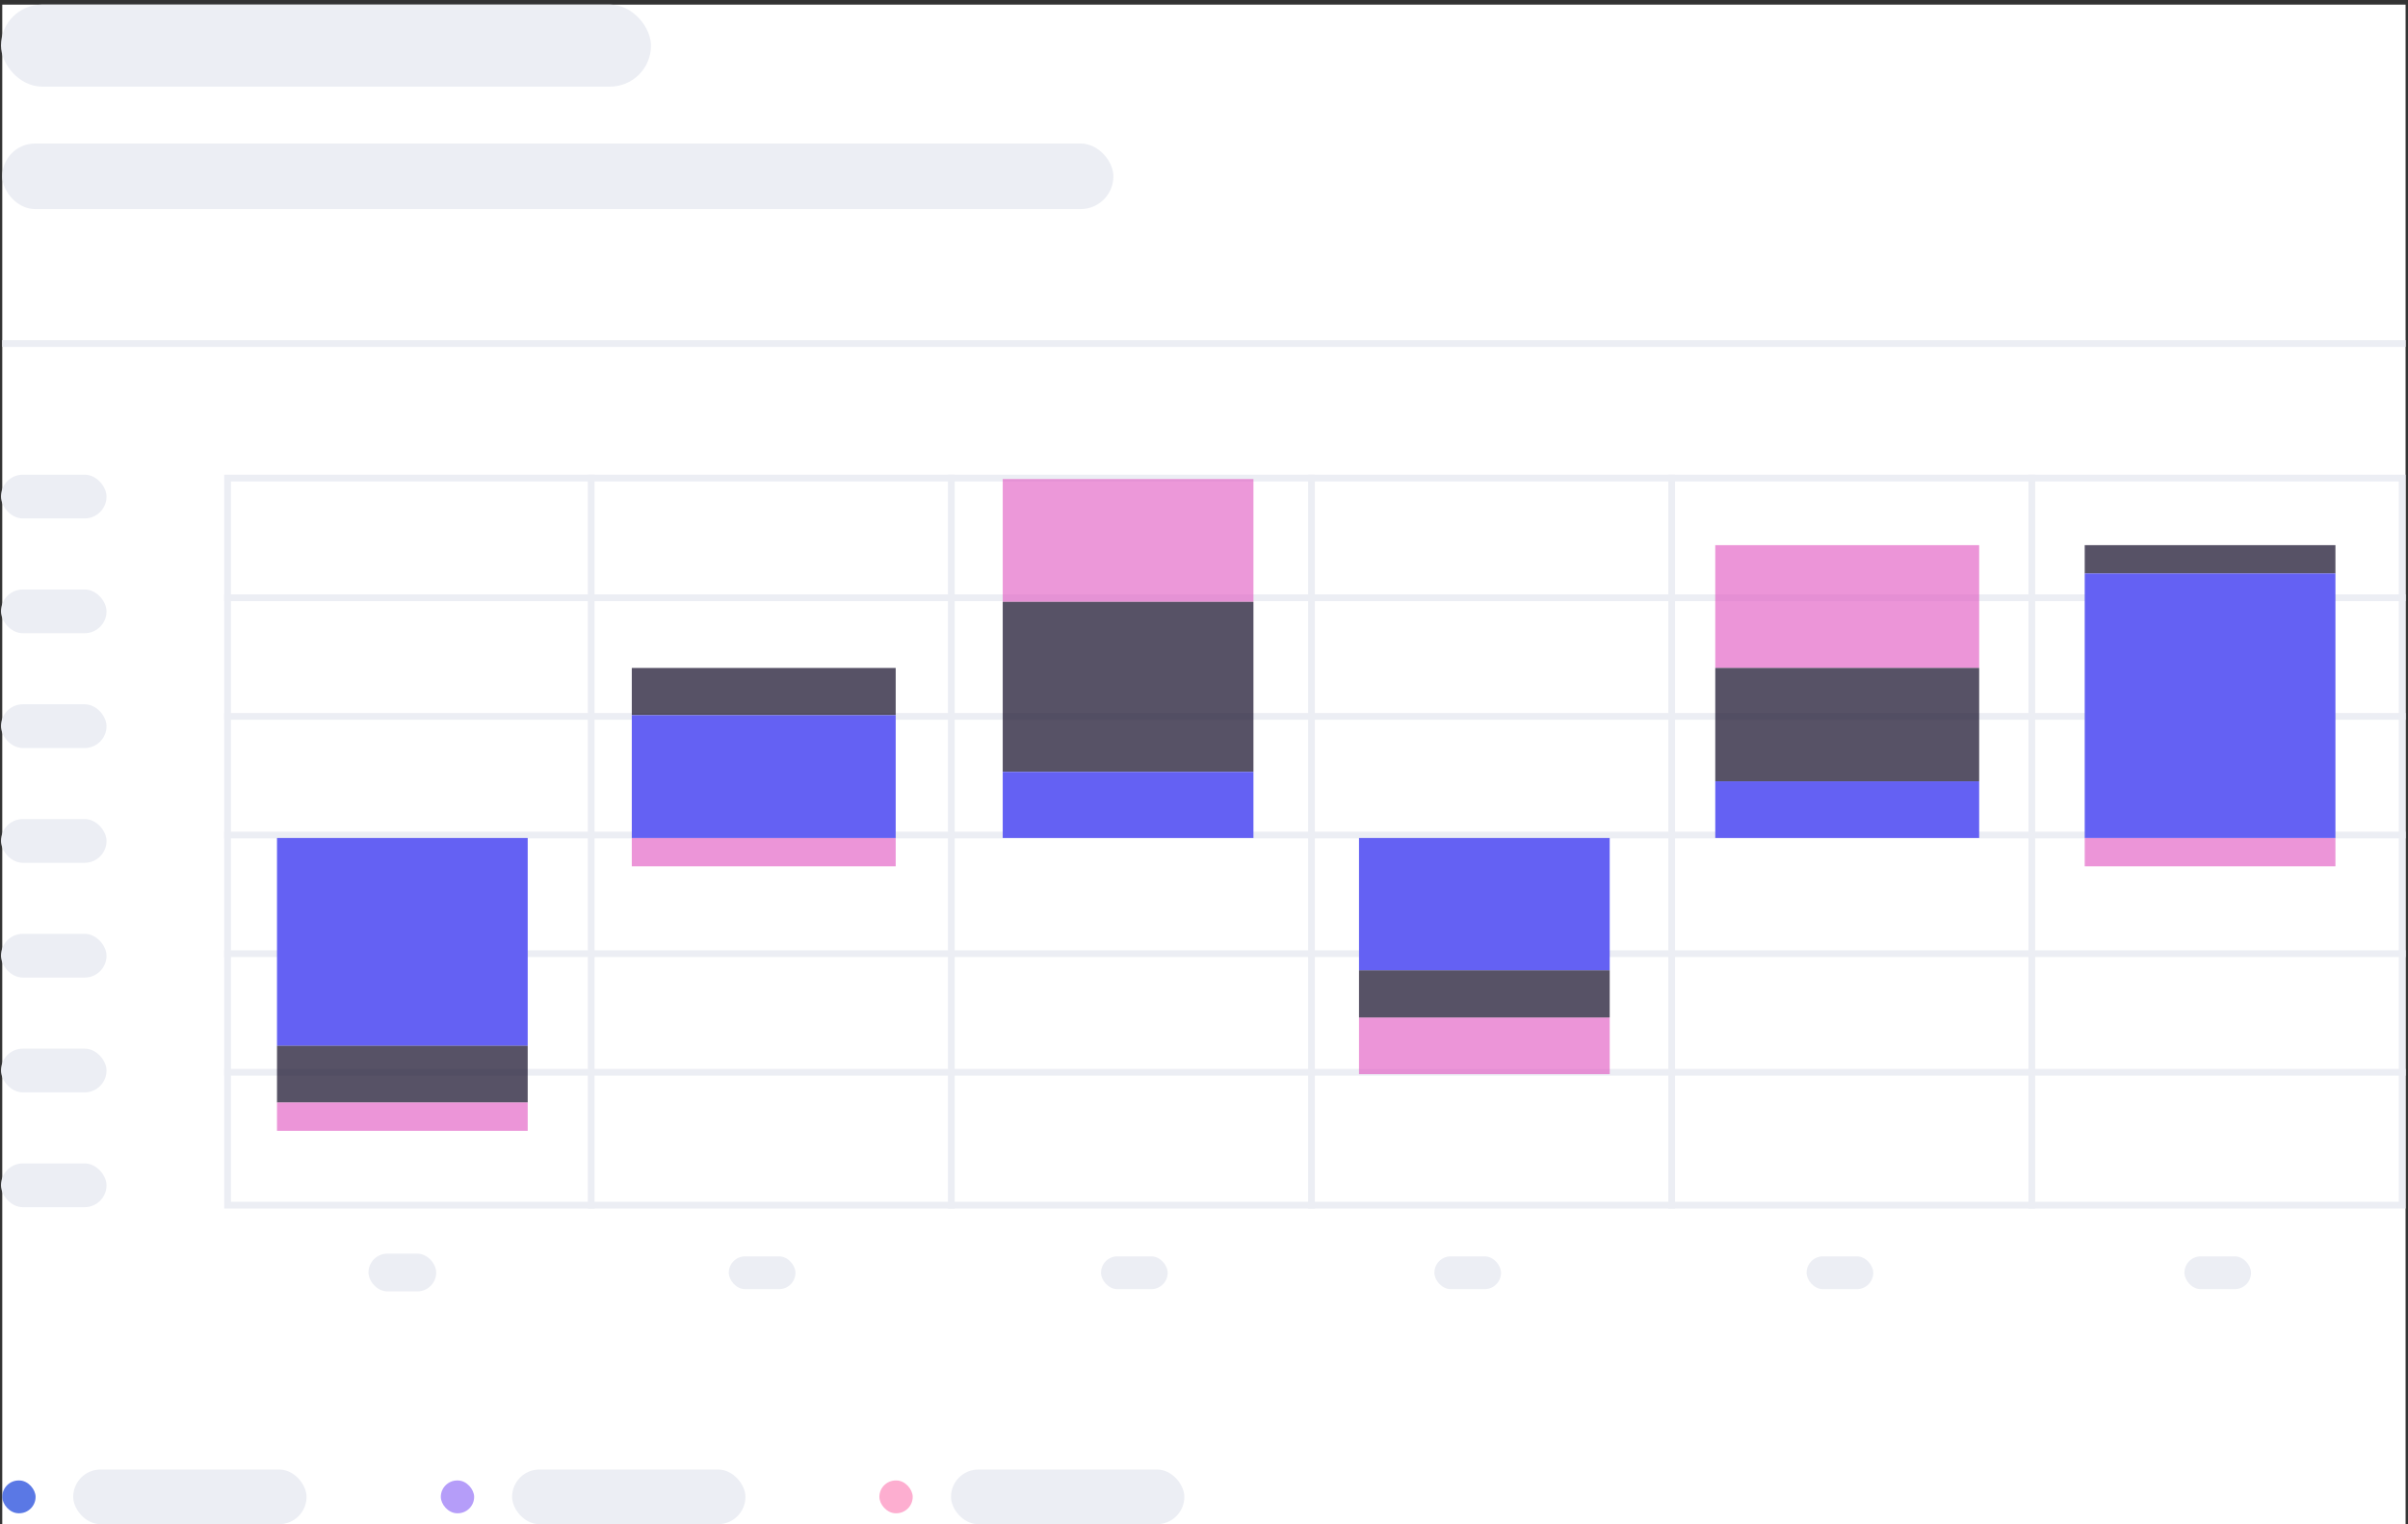
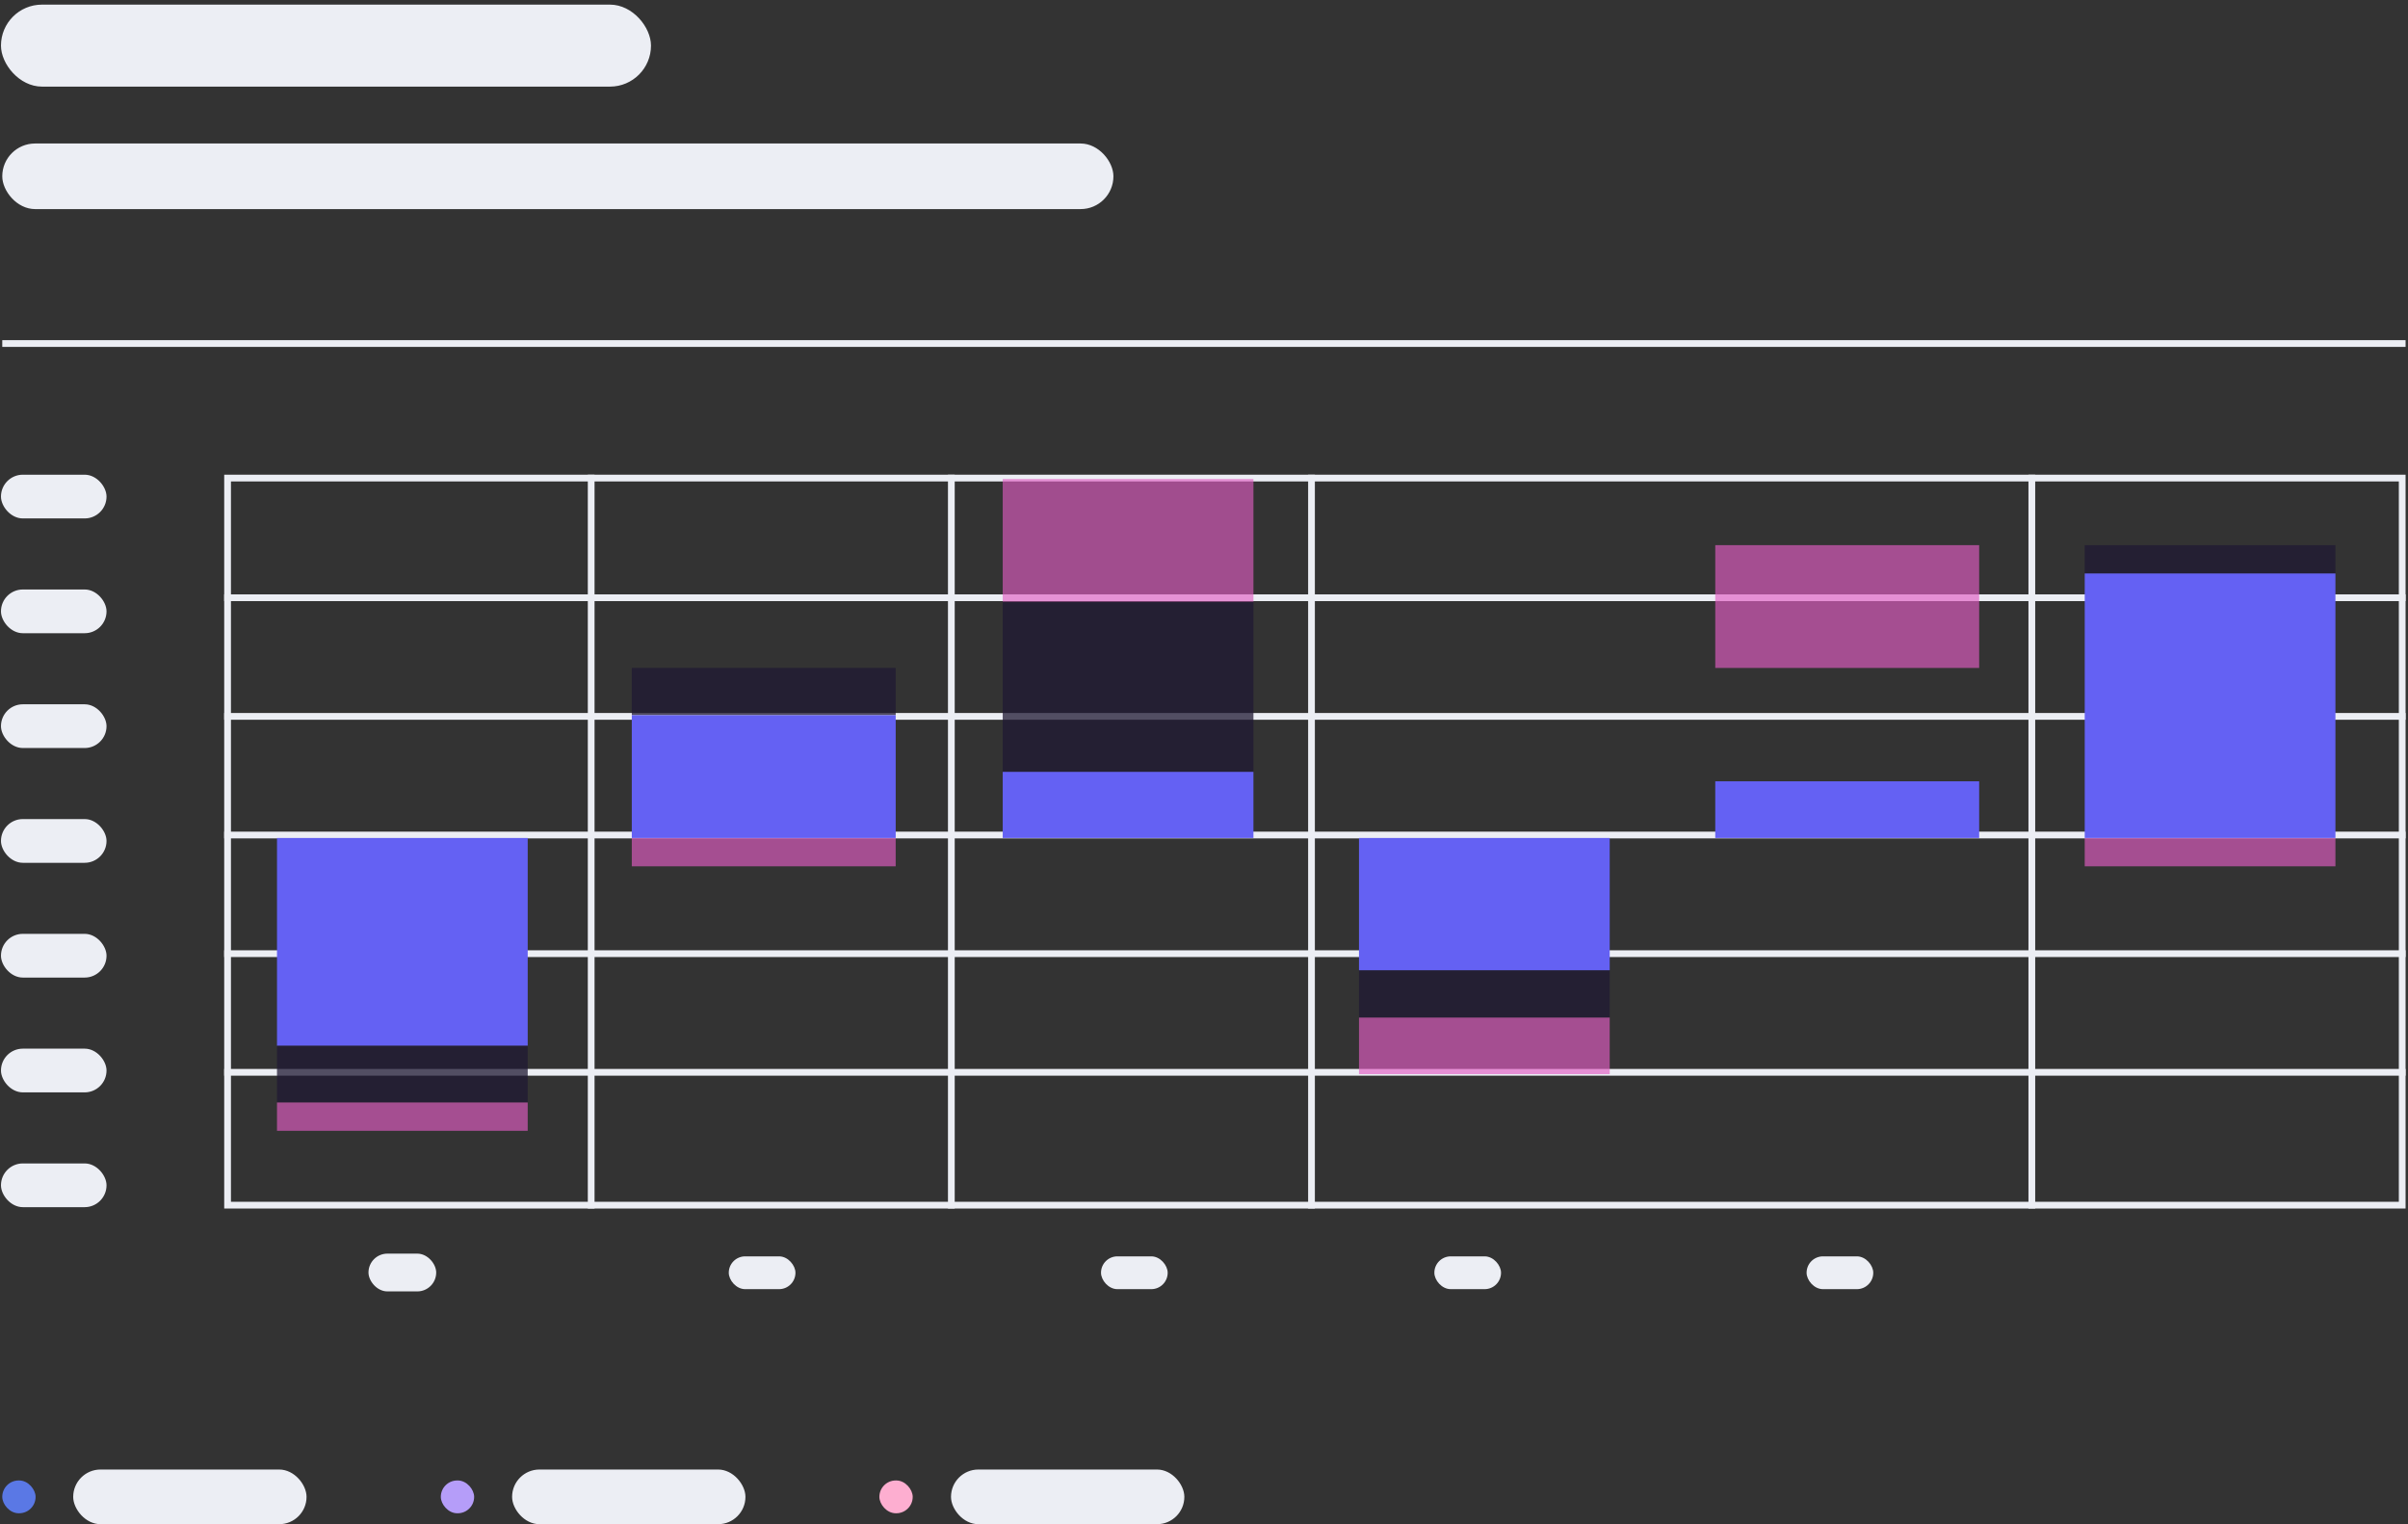
<svg xmlns="http://www.w3.org/2000/svg" width="286" height="181" viewBox="0 0 286 181" fill="none">
  <rect x="0" y="0" width="286" height="181" fill="#333333" stroke="none" />
-   <rect width="285.445" height="180.455" transform="translate(0.269 0.549)" fill="white" />
  <rect x="0.115" y="0.549" width="77.204" height="9.737" rx="4.868" fill="#ECEEF4" />
  <rect x="0.269" y="17.041" width="131.973" height="7.789" rx="3.895" fill="#ECEEF4" />
  <path d="M0.269 40.795L285.713 40.795" stroke="#ECEEF4" stroke-width="0.801" />
  <rect x="0.115" y="56.373" width="12.537" height="5.193" rx="2.596" fill="#ECEEF4" />
  <rect x="0.115" y="70.004" width="12.537" height="5.193" rx="2.596" fill="#ECEEF4" />
  <rect x="0.115" y="83.637" width="12.537" height="5.193" rx="2.596" fill="#ECEEF4" />
  <rect x="0.115" y="97.268" width="12.537" height="5.193" rx="2.596" fill="#ECEEF4" />
  <rect x="0.115" y="110.898" width="12.537" height="5.193" rx="2.596" fill="#ECEEF4" />
  <rect x="0.115" y="124.531" width="12.537" height="5.193" rx="2.596" fill="#ECEEF4" />
  <rect x="0.115" y="138.162" width="12.537" height="5.193" rx="2.596" fill="#ECEEF4" />
  <rect x="43.766" y="148.873" width="8.042" height="4.487" rx="2.244" fill="#ECEEF4" />
  <rect x="86.558" y="149.197" width="7.918" height="3.895" rx="1.947" fill="#ECEEF4" />
  <rect x="130.768" y="149.197" width="7.918" height="3.895" rx="1.947" fill="#ECEEF4" />
  <rect x="170.36" y="149.197" width="7.918" height="3.895" rx="1.947" fill="#ECEEF4" />
  <rect x="214.571" y="149.197" width="7.918" height="3.895" rx="1.947" fill="#ECEEF4" />
-   <rect x="259.442" y="149.197" width="7.918" height="3.895" rx="1.947" fill="#ECEEF4" />
  <rect x="27.03" y="56.773" width="258.282" height="86.344" stroke="#ECEEF4" stroke-width="0.801" />
  <path d="M26.63 85.072H285.713" stroke="#ECEEF4" stroke-width="0.801" />
  <path d="M26.63 70.984H285.713" stroke="#ECEEF4" stroke-width="0.801" />
  <path d="M26.63 99.162H285.713" stroke="#ECEEF4" stroke-width="0.801" />
  <path d="M26.63 113.252H285.713" stroke="#ECEEF4" stroke-width="0.801" />
  <path d="M26.63 127.34H285.713" stroke="#ECEEF4" stroke-width="0.801" />
  <path d="M70.215 56.373L70.215 143.517" stroke="#ECEEF4" stroke-width="0.801" />
  <path d="M112.991 56.373L112.991 143.517" stroke="#ECEEF4" stroke-width="0.801" />
  <path d="M155.768 56.373L155.768 143.517" stroke="#ECEEF4" stroke-width="0.801" />
-   <path d="M198.545 56.373L198.545 143.517" stroke="#ECEEF4" stroke-width="0.801" />
  <path d="M241.322 56.373L241.322 143.517" stroke="#ECEEF4" stroke-width="0.801" />
  <rect x="32.899" y="99.514" width="29.777" height="24.679" fill="#6461F3" />
  <rect x="32.899" y="124.193" width="29.777" height="6.731" fill="#1F1933" fill-opacity="0.75" />
  <rect x="32.899" y="130.924" width="29.777" height="3.365" fill="#E25CC4" fill-opacity="0.65" />
  <rect x="75.039" y="99.514" width="31.344" height="3.365" fill="#E25CC4" fill-opacity="0.65" />
  <rect x="119.095" y="56.887" width="29.777" height="14.583" fill="#E25CC4" fill-opacity="0.63" />
  <rect x="161.409" y="120.828" width="29.777" height="6.731" fill="#E25CC4" fill-opacity="0.65" />
  <rect x="203.723" y="64.738" width="31.344" height="14.583" fill="#E25CC4" fill-opacity="0.65" />
  <rect x="247.604" y="99.514" width="29.777" height="3.365" fill="#E25CC4" fill-opacity="0.65" />
  <rect x="75.039" y="79.322" width="31.344" height="5.609" fill="#1F1933" fill-opacity="0.75" />
  <rect x="119.095" y="71.469" width="29.777" height="20.192" fill="#1F1933" fill-opacity="0.75" />
  <rect x="161.409" y="115.219" width="29.777" height="5.609" fill="#1F1933" fill-opacity="0.75" />
-   <rect x="203.723" y="79.322" width="31.344" height="13.461" fill="#1F1933" fill-opacity="0.75" />
  <rect x="247.604" y="64.738" width="29.777" height="3.365" fill="#1F1933" fill-opacity="0.75" />
  <rect x="75.039" y="84.932" width="31.344" height="14.583" fill="#6461F3" />
  <rect x="119.095" y="91.662" width="29.777" height="7.852" fill="#6461F3" />
  <rect x="161.409" y="99.514" width="29.777" height="15.705" fill="#6461F3" />
  <rect x="203.723" y="92.783" width="31.344" height="6.731" fill="#6461F3" />
  <path d="M247.604 68.103H277.381V99.513H247.604V68.103Z" fill="#6461F3" />
  <rect x="0.269" y="175.811" width="3.959" height="3.895" rx="1.947" fill="#5A78E5" />
  <rect x="8.694" y="174.512" width="27.714" height="6.491" rx="3.246" fill="#ECEEF4" />
  <rect x="52.356" y="175.811" width="3.959" height="3.895" rx="1.947" fill="#B59DF9" />
  <rect x="60.823" y="174.512" width="27.714" height="6.491" rx="3.246" fill="#ECEEF4" />
  <rect x="104.444" y="175.811" width="3.959" height="3.895" rx="1.947" fill="#FDAED0" />
  <rect x="112.952" y="174.512" width="27.714" height="6.491" rx="3.246" fill="#ECEEF4" />
</svg>